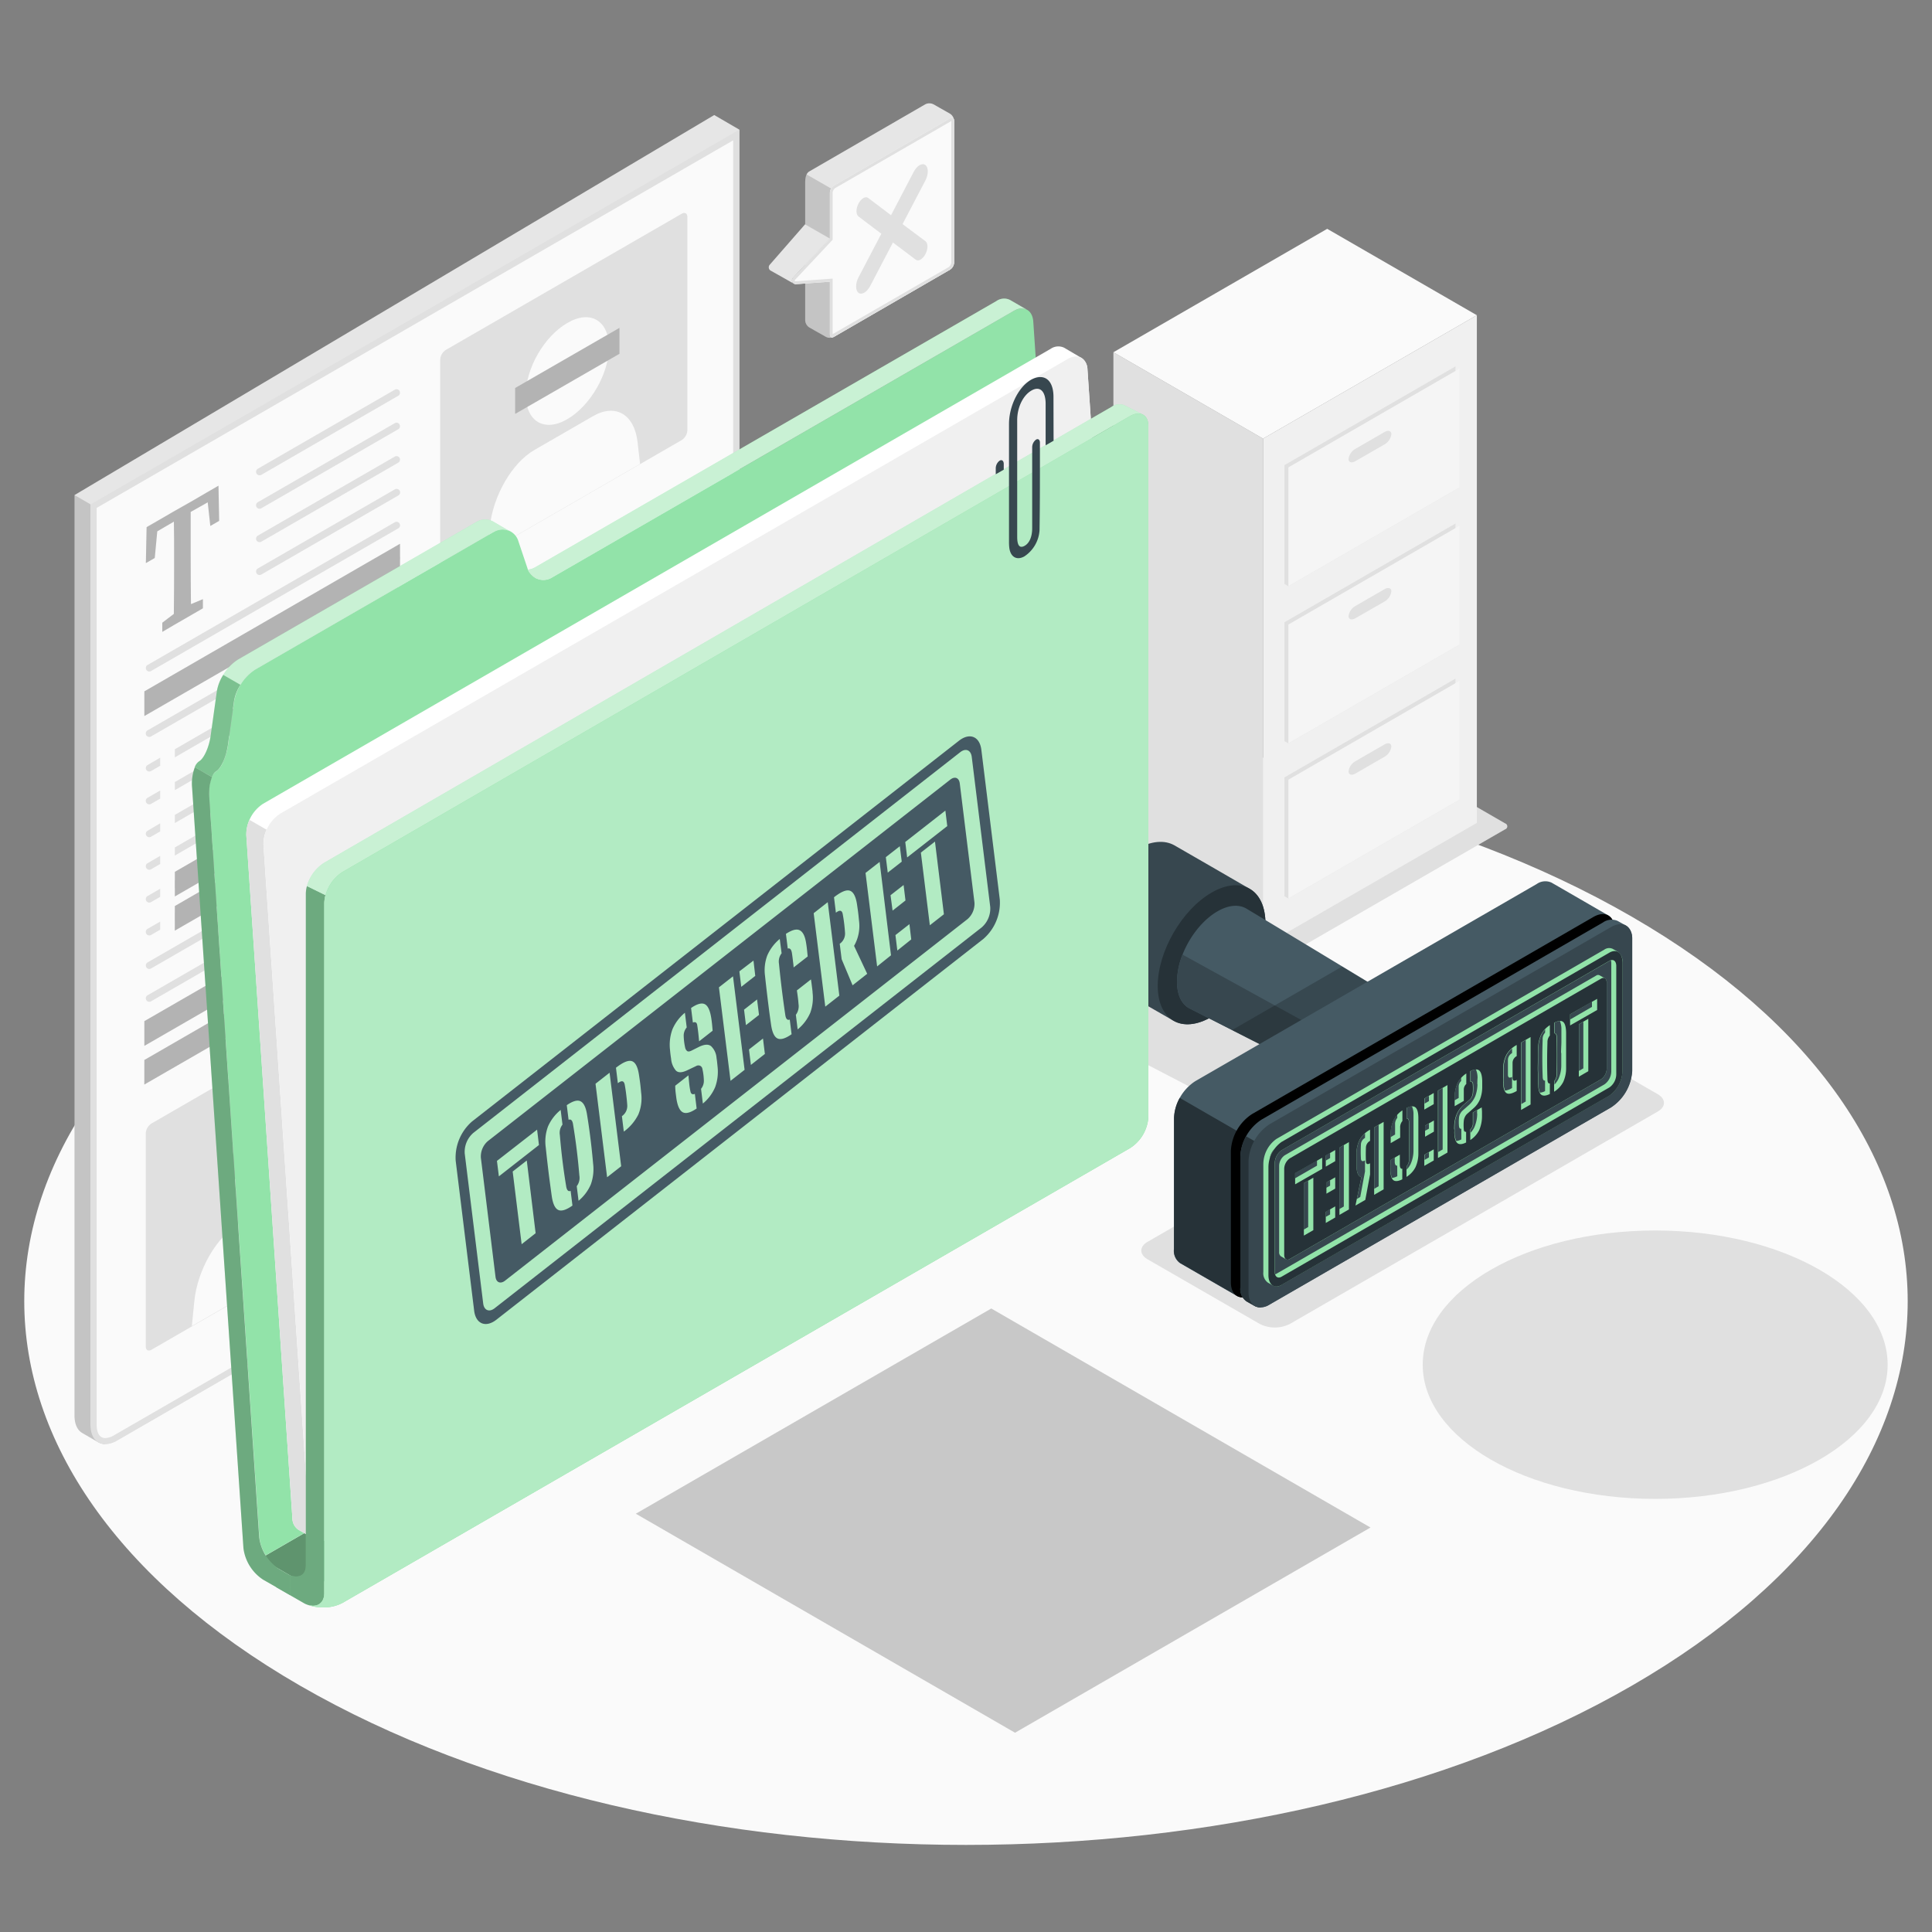
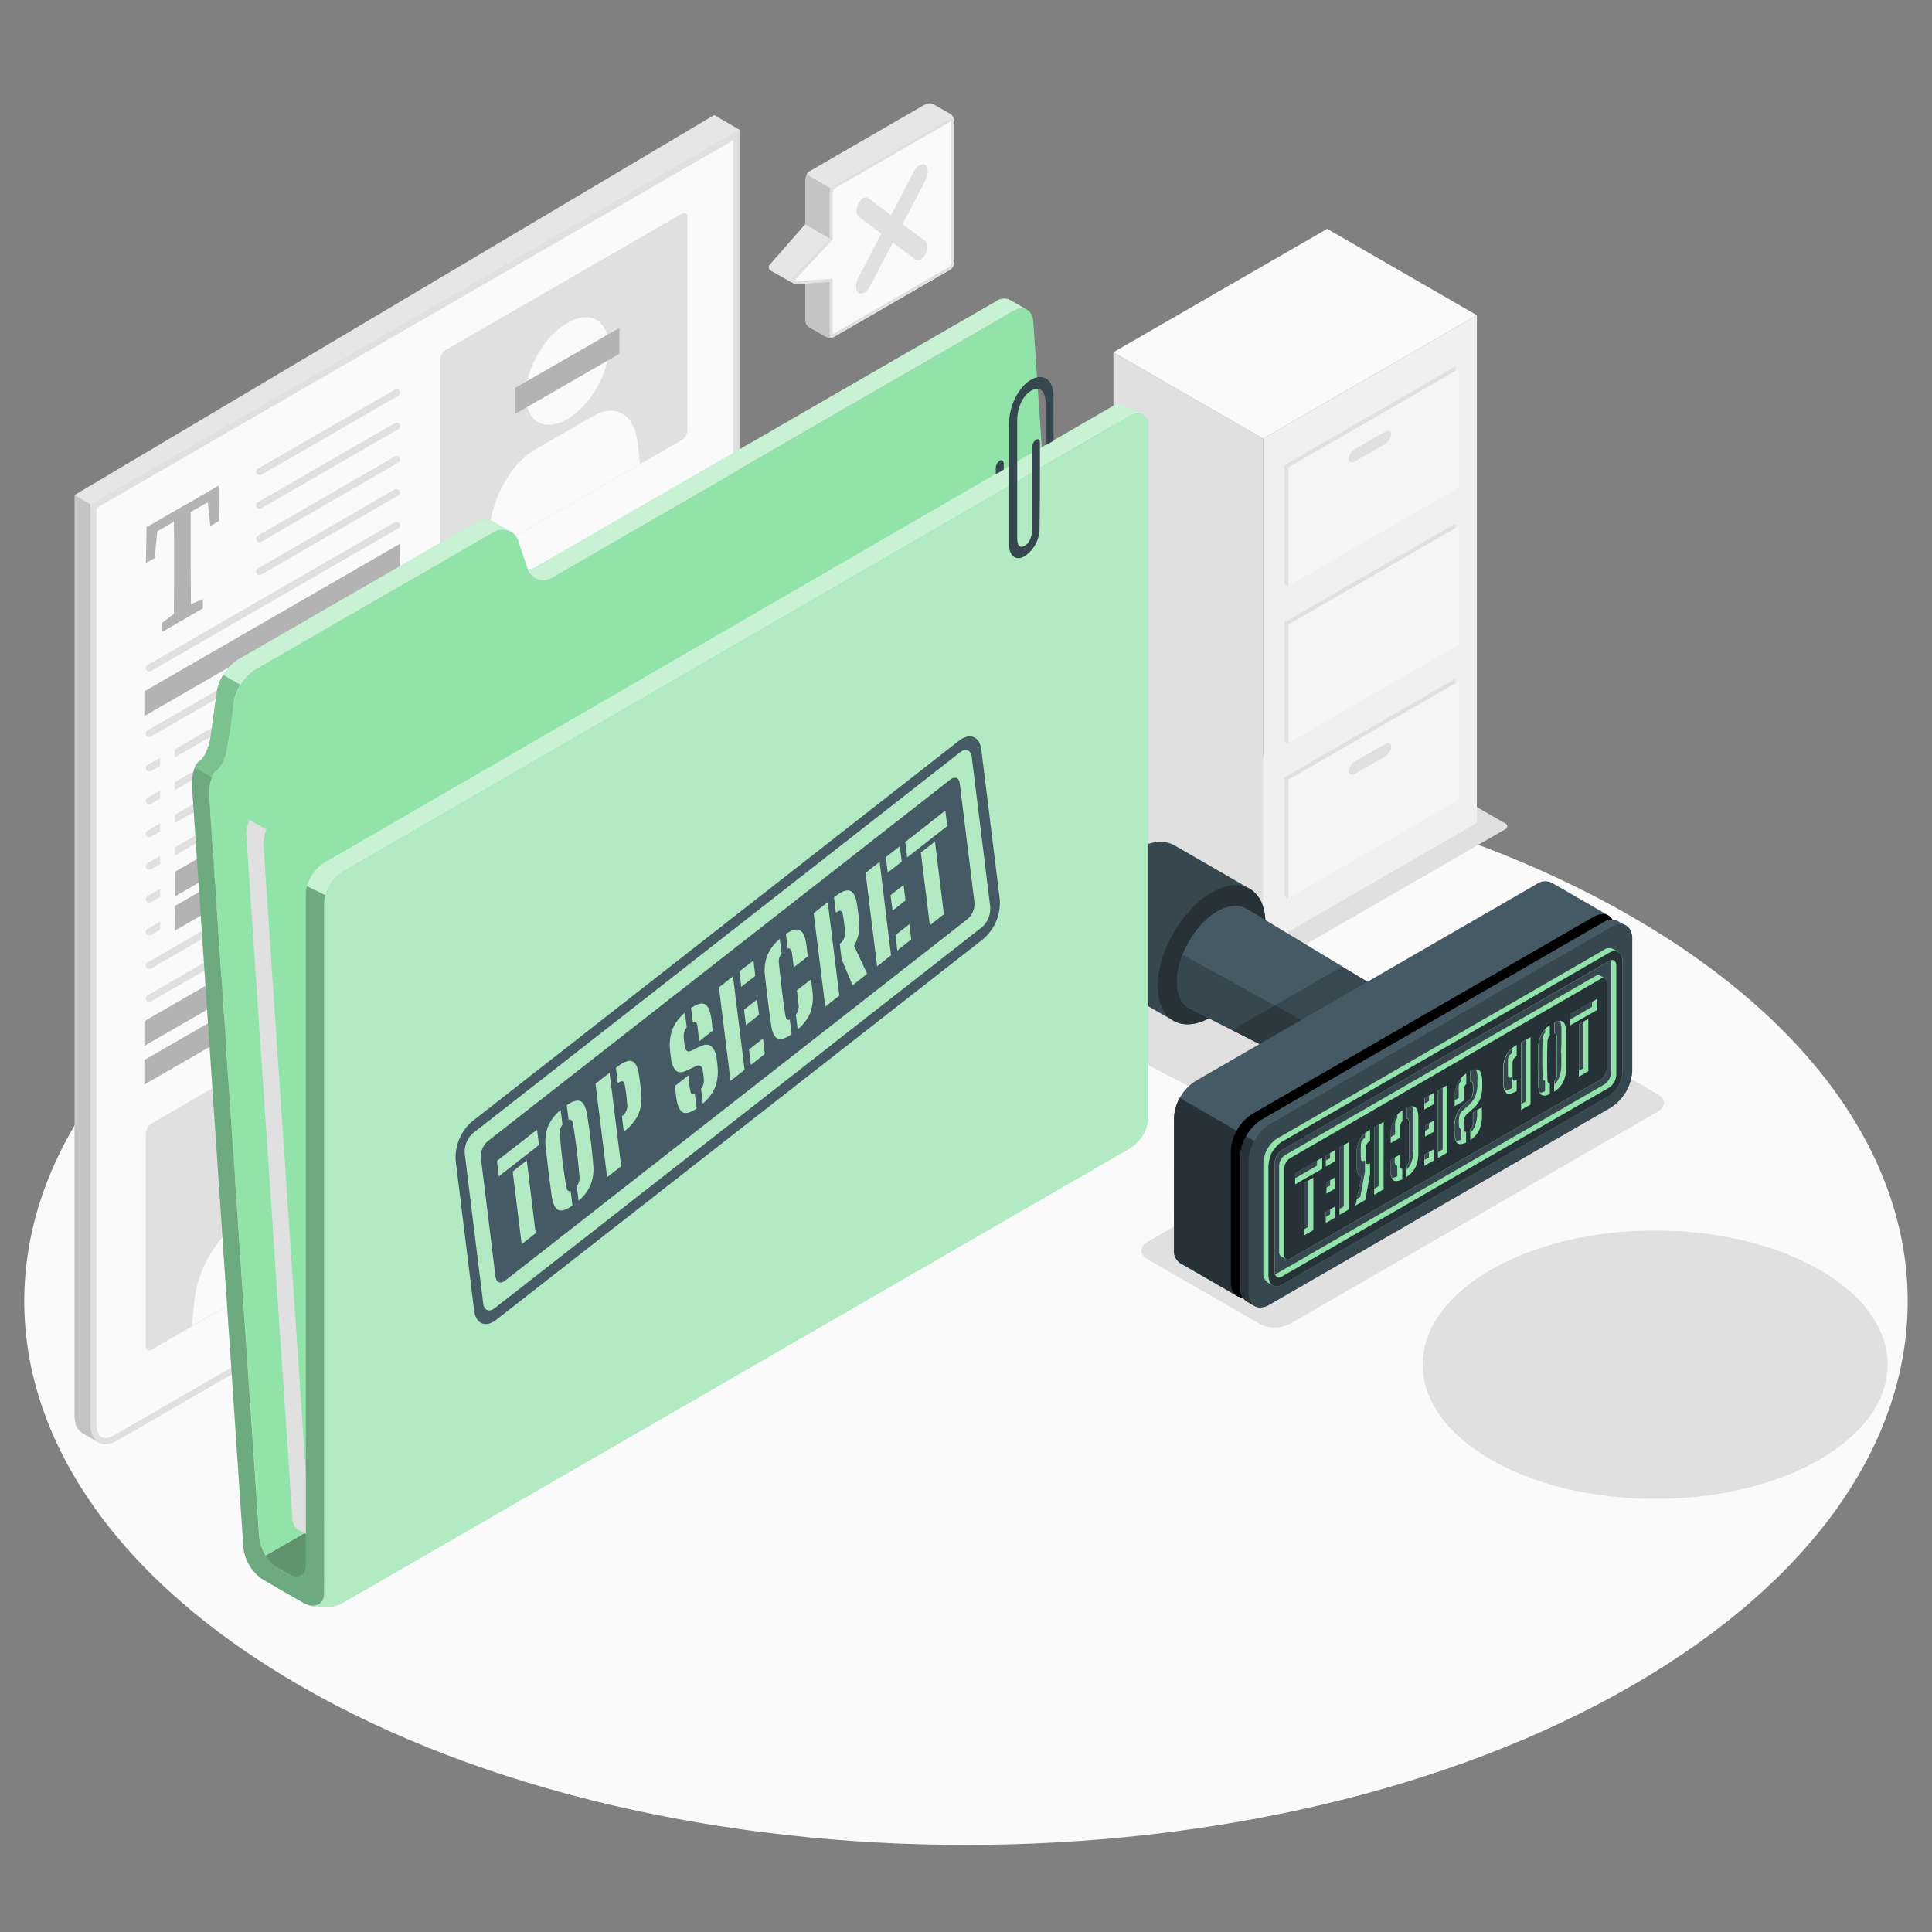
<svg xmlns="http://www.w3.org/2000/svg" viewBox="0 0 500 500">
  <rect x="0" y="0" width="500" height="500" fill="#808080" stroke="none" />
  <g id="freepik--Floor--inject-32">
    <path id="freepik--floor--inject-32" d="M77.66,237.25c-95.18,54.95-95.17,144.05,0,199s249.49,54.95,344.67,0,95.17-144,0-199S172.84,182.3,77.66,237.25Z" style="fill:#fafafa" />
  </g>
  <g id="freepik--Shadows--inject-32">
    <ellipse id="freepik--Shadow--inject-32" cx="428.36" cy="353.18" rx="60.16" ry="34.73" style="fill:#e0e0e0" />
    <path id="freepik--shadow--inject-32" d="M280.83,222.67l61.31-35.4a3,3,0,0,1,2.68,0l44.71,25.82a.81.81,0,0,1,0,1.54L328.22,250a3,3,0,0,1-2.68,0l-44.71-25.81A.82.82,0,0,1,280.83,222.67Z" style="fill:#e0e0e0" />
    <path id="freepik--shadow--inject-32" d="M392.17,266.45l-25.85,14.93a8.15,8.15,0,0,1-7.73-.19l-44.65-28.64a8.15,8.15,0,0,0-7.73-.18l-21.58,12.46c-2.17,1.25-2.13,3.2.09,4.36l50,26c2.22,1.15,2.27,3.1.1,4.35L297,321.38c-2.17,1.25-2.17,3.28,0,4.53L326,342.62a8.66,8.66,0,0,0,7.84,0L429,287.68c2.17-1.25,2.17-3.27,0-4.52L400,266.45A8.66,8.66,0,0,0,392.17,266.45Z" style="fill:#e0e0e0" />
-     <polygon id="freepik--shadow--inject-32" points="262.69 448.43 164.55 391.75 256.54 338.64 354.68 395.32 262.69 448.43" style="opacity:0.2" />
  </g>
  <g id="freepik--Document--inject-32">
    <g id="freepik--document--inject-32">
      <g id="freepik--document--inject-32">
        <path d="M191.34,33.55l-6.5-3.78L19.29,128.12V366.39c0,2.21.77,3.76,2,4.48h0l4.13,2.39h0c1.25.73,3,.62,4.9-.48l154.06-89a15.29,15.29,0,0,0,6.93-12Z" style="fill:#e6e6e6" />
        <path d="M21.31,370.87h0l4.13,2.39a3.57,3.57,0,0,0,1.8.46l-3.83-4.94V130.52l-4.13-2.4V366.39C19.29,368.6,20.06,370.15,21.31,370.87Z" style="opacity:0.15" />
        <path d="M27.26,372.94A5.64,5.64,0,0,0,30,372.1l154.06-89a14.45,14.45,0,0,0,6.53-11.31V34.93L24.22,131V368.79C24.22,371.39,25.36,372.94,27.26,372.94Z" style="fill:#fafafa" />
        <path d="M189.74,36.32V271.81a13.79,13.79,0,0,1-6.13,10.62l-154.06,89a4.77,4.77,0,0,1-2.29.74c-2,0-2.24-2.34-2.24-3.35V131.44L189.74,36.32m1.6-2.77-167.92,97V368.79c0,3.13,1.56,4.95,3.84,4.95a6.3,6.3,0,0,0,3.09-.95l154.06-89a15.29,15.29,0,0,0,6.93-12V33.55Z" style="fill:#e0e0e0" />
        <g id="freepik--Article--inject-32">
          <g id="freepik--Image--inject-32">
            <path d="M113.92,93.09v55.2c0,.94.65,1.31,1.46.85l61.05-35.25a3.23,3.23,0,0,0,1.46-2.53V56.15c0-.93-.65-1.31-1.46-.84L115.38,90.56A3.21,3.21,0,0,0,113.92,93.09Z" style="fill:#e0e0e0" />
          </g>
          <g id="freepik--sample-text--inject-32">
            <path d="M113.92,163.53a.91.91,0,0,1-.46-1.69l64-36.94a.91.91,0,1,1,.91,1.57l-64,36.94A.92.92,0,0,1,113.92,163.53Z" style="fill:#e0e0e0" />
            <path d="M113.92,172a.89.89,0,0,1-.79-.46.91.91,0,0,1,.33-1.24l64-36.93a.9.9,0,0,1,1.24.33.91.91,0,0,1-.33,1.24l-64,36.94A.92.92,0,0,1,113.92,172Z" style="fill:#e0e0e0" />
            <path d="M113.92,180.53a.91.91,0,0,1-.46-1.7l64-36.94a.91.91,0,0,1,.91,1.58l-64,36.93A.84.84,0,0,1,113.92,180.53Z" style="fill:#e0e0e0" />
            <path d="M113.92,189a.91.91,0,0,1-.46-1.69l64-36.94a.91.91,0,0,1,.91,1.57l-64,36.94A.92.92,0,0,1,113.92,189Z" style="fill:#e0e0e0" />
            <path d="M113.92,198.06a.91.91,0,0,1-.46-1.7l64-36.93a.89.89,0,0,1,1.24.33.91.91,0,0,1-.33,1.24l-64,36.94A.92.92,0,0,1,113.92,198.06Z" style="fill:#e0e0e0" />
            <path d="M113.92,208.18a.91.91,0,0,1-.46-1.7l64-36.94a.91.91,0,0,1,.91,1.58l-64,36.93A.84.84,0,0,1,113.92,208.18Z" style="fill:#e0e0e0" />
            <path d="M113.92,216.67a.91.91,0,0,1-.46-1.69l64-36.94a.91.91,0,0,1,.91,1.57l-64,36.94A.92.92,0,0,1,113.92,216.67Z" style="fill:#e0e0e0" />
            <path d="M113.92,225.17a.91.91,0,0,1-.79-.45.92.92,0,0,1,.33-1.25l64-36.93a.9.9,0,0,1,1.24.33.91.91,0,0,1-.33,1.24l-64,36.94A.92.92,0,0,1,113.92,225.17Z" style="fill:#e0e0e0" />
            <path d="M113.92,233.67a.91.91,0,0,1-.46-1.7l64-36.94a.91.91,0,0,1,.91,1.58l-64,36.93A.84.84,0,0,1,113.92,233.67Z" style="fill:#e0e0e0" />
            <g id="freepik--image--inject-32">
              <path d="M37.73,293.27v55.2c0,.93.65,1.31,1.46.85l61.05-35.25a3.23,3.23,0,0,0,1.46-2.53V256.33c0-.93-.65-1.31-1.46-.84l-61,35.25A3.21,3.21,0,0,0,37.73,293.27Z" style="fill:#e0e0e0" />
            </g>
            <path d="M37.85,199.22a.91.91,0,0,0,.79.45.92.92,0,0,0,.45-.12l2.37-1.37v-2.1L38.18,198A.91.91,0,0,0,37.85,199.22Z" style="fill:#e0e0e0" />
            <path d="M103.4,161.37a.91.91,0,0,0-1.24-.33L45.25,193.9V196l57.81-33.38A.9.9,0,0,0,103.4,161.37Z" style="fill:#e0e0e0" />
            <path d="M37.85,207.71a.89.89,0,0,0,.79.46.92.92,0,0,0,.45-.12l2.37-1.37v-2.1l-3.28,1.89A.91.91,0,0,0,37.85,207.71Z" style="fill:#e0e0e0" />
            <path d="M103.4,169.87a.89.89,0,0,0-1.24-.33L45.25,202.39v2.1l57.81-33.38A.91.91,0,0,0,103.4,169.87Z" style="fill:#e0e0e0" />
            <path d="M37.85,216.21a.92.92,0,0,0,.79.46.84.84,0,0,0,.45-.13l2.37-1.37v-2.1L38.18,215A.91.91,0,0,0,37.85,216.21Z" style="fill:#e0e0e0" />
            <path d="M103.4,178.37a.91.91,0,0,0-1.24-.34L45.25,210.89V213l57.81-33.38A.91.91,0,0,0,103.4,178.37Z" style="fill:#e0e0e0" />
            <path d="M37.85,224.64a.91.91,0,0,0,.79.45.82.82,0,0,0,.45-.12l2.37-1.37v-2.1l-3.28,1.9A.91.91,0,0,0,37.85,224.64Z" style="fill:#e0e0e0" />
            <path d="M103.4,186.79a.91.91,0,0,0-1.24-.33L45.25,219.32v2.1L103.06,188A.92.92,0,0,0,103.4,186.79Z" style="fill:#e0e0e0" />
            <path d="M67.17,140.31a.89.89,0,0,1-.78-.45.91.91,0,0,1,.33-1.24l35.44-20.45a.89.89,0,0,1,1.24.33.91.91,0,0,1-.34,1.24L67.63,140.19A.86.86,0,0,1,67.17,140.31Z" style="fill:#e0e0e0" />
            <path d="M67.17,148.81a.89.89,0,0,1-.78-.45.91.91,0,0,1,.33-1.24l35.44-20.46a.91.91,0,1,1,.9,1.58L67.63,148.69A1,1,0,0,1,67.17,148.81Z" style="fill:#e0e0e0" />
            <path d="M67.17,131.66a.89.89,0,0,1-.78-.45.91.91,0,0,1,.33-1.24l35.44-20.45a.89.89,0,0,1,1.24.33.91.91,0,0,1-.34,1.24L67.63,131.54A.86.86,0,0,1,67.17,131.66Z" style="fill:#e0e0e0" />
            <path d="M67.17,123a.89.89,0,0,1-.78-.45.91.91,0,0,1,.33-1.24l35.44-20.45a.89.89,0,0,1,1.24.33.91.91,0,0,1-.34,1.24L67.63,122.89A.86.86,0,0,1,67.17,123Z" style="fill:#e0e0e0" />
            <path d="M38.64,173.79a.91.91,0,0,1-.46-1.69l64-36.94a.9.9,0,1,1,.9,1.57l-64,36.94A.92.92,0,0,1,38.64,173.79Z" style="fill:#e0e0e0" />
            <path d="M38.64,182.29a.89.89,0,0,1-.79-.46.91.91,0,0,1,.33-1.24l64-36.93a.89.89,0,0,1,1.24.33.91.91,0,0,1-.34,1.24l-64,36.94A.92.92,0,0,1,38.64,182.29Z" style="fill:#e0e0e0" />
            <path d="M38.64,190.72a.91.91,0,0,1-.46-1.7l64-36.93a.89.89,0,0,1,1.24.33.91.91,0,0,1-.34,1.24l-64,36.94A.92.92,0,0,1,38.64,190.72Z" style="fill:#e0e0e0" />
            <g id="freepik--image--inject-32">
              <path d="M113.89,249.2v11.06c0,.93.65,1.31,1.46.85l61.05-35.25a3.23,3.23,0,0,0,1.46-2.53V212.26c0-.93-.65-1.31-1.46-.84l-61.05,35.25A3.2,3.2,0,0,0,113.89,249.2Z" style="fill:#e0e0e0" />
            </g>
            <path d="M113.89,307.69a.91.91,0,0,1-.46-1.69l64-36.94a.91.91,0,0,1,.91,1.57l-64,36.94A.92.92,0,0,1,113.89,307.69Z" style="fill:#e0e0e0" />
            <path d="M113.89,273.31a.91.91,0,0,1-.46-1.69l64-36.94a.91.91,0,0,1,.91,1.57l-64,36.94A.92.92,0,0,1,113.89,273.31Z" style="fill:#e0e0e0" />
            <path d="M113.89,281.81a.91.91,0,0,1-.46-1.69l64-36.94a.91.91,0,0,1,.91,1.57l-64,36.94A.92.92,0,0,1,113.89,281.81Z" style="fill:#e0e0e0" />
            <path d="M113.89,290.31a.89.89,0,0,1-.79-.46.91.91,0,0,1,.33-1.24l64-36.93a.89.89,0,0,1,1.24.33.91.91,0,0,1-.33,1.24l-64,36.94A.92.92,0,0,1,113.89,290.31Z" style="fill:#e0e0e0" />
            <path d="M113.89,298.74a.91.91,0,0,1-.46-1.7l64-36.94a.91.91,0,0,1,.91,1.58l-64,36.93A.84.84,0,0,1,113.89,298.74Z" style="fill:#e0e0e0" />
            <path d="M103.4,195.29a.91.91,0,0,0-1.24-.33L45.25,227.81v2.1l57.81-33.38A.9.9,0,0,0,103.4,195.29Z" style="fill:#e0e0e0" />
            <path d="M37.85,233.14a.91.91,0,0,0,.79.45.92.92,0,0,0,.45-.12l2.37-1.37V230l-3.28,1.9A.91.91,0,0,0,37.85,233.14Z" style="fill:#e0e0e0" />
            <path d="M37.85,241.63a.89.89,0,0,0,.79.46.92.92,0,0,0,.45-.12l2.37-1.37v-2.1l-3.28,1.89A.91.91,0,0,0,37.85,241.63Z" style="fill:#e0e0e0" />
            <path d="M103.4,203.79a.89.89,0,0,0-1.24-.33L45.25,236.31v2.1L103.06,205A.91.91,0,0,0,103.4,203.79Z" style="fill:#e0e0e0" />
            <path d="M38.64,250.77a.91.91,0,0,1-.46-1.69l64-36.94a.91.91,0,1,1,.9,1.58l-64,36.93A.92.92,0,0,1,38.64,250.77Z" style="fill:#e0e0e0" />
            <path d="M38.64,259.27a.91.91,0,0,1-.46-1.69l64-36.94a.9.9,0,1,1,.9,1.57l-64,36.94A.92.92,0,0,1,38.64,259.27Z" style="fill:#e0e0e0" />
            <path d="M38.64,267.77a.91.91,0,0,1-.46-1.7l64-36.93a.9.9,0,1,1,.9,1.57l-64,36.94A.92.92,0,0,1,38.64,267.77Z" style="fill:#e0e0e0" />
            <path d="M38.64,276.66a.91.91,0,0,1-.46-1.69l64-36.94a.91.91,0,1,1,.9,1.58l-64,36.93A.82.82,0,0,1,38.64,276.66Z" style="fill:#e0e0e0" />
          </g>
        </g>
      </g>
      <path d="M165,114.4c-.41-3.6-1.85-6.12-3.91-7.31s-4.74-1.06-7.63.62l-15.17,8.75c-5.8,3.35-10.72,11.89-11.54,20l-.64,6.44,39.54-22.83Zm-25.78-5.18c1.95,1.12,4.64,1,7.61-.75,5.94-3.44,10.76-11.78,10.76-18.64,0-3.43-1.21-5.84-3.15-7s-4.64-1-7.61.76c-6,3.43-10.76,11.77-10.76,18.63C136.1,105.68,137.3,108.09,139.25,109.22Z" style="fill:#fafafa" />
      <path d="M88.54,314.7c-.41-3.6-1.85-6.12-3.91-7.31S79.9,306.33,77,308l-15.16,8.75c-5.81,3.35-10.73,11.89-11.55,20l-.64,6.44L89.19,320.4Zm-25.78-5.18c1.95,1.12,4.64,1,7.61-.75,5.94-3.43,10.76-11.78,10.76-18.64,0-3.43-1.21-5.84-3.15-7s-4.64-1-7.61.76c-5.94,3.43-10.76,11.77-10.76,18.63C59.61,306,60.81,308.4,62.76,309.52Z" style="fill:#fafafa" />
      <path d="M40.7,137.51,45,135c.05,3.1.06,4.68.06,8.85v2.19q0,6.48-.07,12.84L42,161.16v2.37l3-1.76h0l.24-.14,7.27-4.2v-2.37l-3.09,1.29c-.05-4.23-.07-8.51-.07-12.78V141.4c0-4.22,0-5.83,0-8.91L53.76,130l.67,6.12,2.29-1.32-.18-9.1-3.06,1.77h0l-4,2.33h0L45,132.34h0l-4,2.32h0l-3.06,1.76-.19,9.31,2.3-1.32Zm16.71,54,47-27.16V158l-47,27.15Zm121.36-52.2-47,27.15v6.4l47-27.16ZM52.62,211.26l51.82-29.9V175L52.62,204.87ZM45.25,232l58.27-33.62V192L45.25,225.63Zm58.27-91.27L37.36,178.92v6.39l66.16-38.16ZM37.36,270.67l66.16-38.16v-6.4L37.36,264.27ZM113,186.33v6.39l66.16-38.16v-6.4Zm0,15.43,66.16-38.17V157.2L113,195.36Zm0,17.76,66.16-38.16V175L113,213.12Zm0,9,66.16-38.16V184L113,222.16Zm0,55.21,66.16-38.16v-6.4L113,277.36Zm0,9.95,66.16-38.17v-6.39L113,287.31Zm-75.65-13,66.16-38.16v-6.39L37.36,274.32Zm7.89-39.83,58.27-33.62v-6.4L45.25,234.48Zm115.08-156-27,15.56v6.71l27-15.56ZM56.89,307.41l27-15.55v-6.71L56.89,300.7Z" style="fill:#e0e0e0" />
      <path d="M40.7,137.51,45,135c.05,3.1.06,4.68.06,8.85v2.19q0,6.48-.07,12.84L42,161.16v2.37l3-1.76h0l.24-.14,7.27-4.2v-2.37l-3.09,1.29c-.05-4.23-.07-8.51-.07-12.78V141.4c0-4.22,0-5.83,0-8.91L53.76,130l.67,6.12,2.29-1.32-.18-9.1-3.06,1.77h0l-4,2.33h0L45,132.34h0l-4,2.32h0l-3.06,1.76-.19,9.31,2.3-1.32Zm16.71,54,47-27.16V158l-47,27.15Zm121.36-52.2-47,27.15v6.4l47-27.16ZM52.62,211.26l51.82-29.9V175L52.62,204.87ZM45.25,232l58.27-33.62V192L45.25,225.63Zm58.27-91.27L37.36,178.92v6.39l66.16-38.16ZM37.36,270.67l66.16-38.16v-6.4L37.36,264.27ZM113,186.33v6.39l66.16-38.16v-6.4Zm0,15.43,66.16-38.17V157.2L113,195.36Zm0,17.76,66.16-38.16V175L113,213.12Zm0,9,66.16-38.16V184L113,222.16Zm0,55.21,66.16-38.16v-6.4L113,277.36Zm0,9.95,66.16-38.17v-6.39L113,287.31Zm-75.65-13,66.16-38.16v-6.39L37.36,274.32Zm7.89-39.83,58.27-33.62v-6.4L45.25,234.48Zm115.08-156-27,15.56v6.71l27-15.56ZM56.89,307.41l27-15.55v-6.71L56.89,300.7Z" style="opacity:0.2" />
    </g>
  </g>
  <g id="freepik--file-cabinet--inject-32">
    <g id="freepik--Cabinet--inject-32">
      <g id="freepik--cabinet--inject-32">
        <polygon points="326.88 244.9 288.15 222.54 288.15 91.16 326.88 113.52 326.88 244.9" style="fill:#e0e0e0" />
        <polygon points="326.88 113.52 382.21 81.58 382.21 212.96 326.88 244.9 326.88 113.52" style="fill:#f0f0f0" />
        <polygon points="382.21 81.58 326.88 113.52 288.15 91.16 343.48 59.22 382.21 81.58" style="fill:#fafafa" />
        <polygon points="332.41 201.19 376.67 175.63 376.67 206.4 377.69 206.98 333.43 232.54 332.41 231.95 332.41 201.19" style="fill:#e0e0e0" />
        <polygon points="333.43 201.78 377.69 176.22 377.69 206.98 333.43 232.54 333.43 201.78" style="fill:#f5f5f5" />
        <path d="M350.78,197l7.53-4.34c1-.57,1.77-.31,1.77.57a3.54,3.54,0,0,1-1.77,2.62l-7.53,4.35c-1,.56-1.77.3-1.77-.58A3.55,3.55,0,0,1,350.78,197Z" style="fill:#e0e0e0" />
        <polygon points="332.41 161.04 376.67 135.49 376.67 166.25 377.69 166.84 333.43 192.39 332.41 191.81 332.41 161.04" style="fill:#e0e0e0" />
        <polygon points="333.43 161.63 377.69 136.08 377.69 166.84 333.43 192.39 333.43 161.63" style="fill:#f5f5f5" />
-         <path d="M350.78,156.83l7.53-4.35c1-.56,1.77-.3,1.77.58a3.58,3.58,0,0,1-1.77,2.62L350.78,160c-1,.57-1.77.31-1.77-.57A3.53,3.53,0,0,1,350.78,156.83Z" style="fill:#e0e0e0" />
        <polygon points="332.41 120.38 376.67 94.82 376.67 125.58 377.69 126.17 333.43 151.72 332.41 151.13 332.41 120.38" style="fill:#e0e0e0" />
        <polygon points="333.43 120.96 377.69 95.41 377.69 126.17 333.43 151.72 333.43 120.96" style="fill:#f5f5f5" />
        <path d="M350.78,116.16l7.53-4.35c1-.56,1.77-.3,1.77.58a3.58,3.58,0,0,1-1.77,2.62l-7.53,4.34c-1,.57-1.77.31-1.77-.57A3.53,3.53,0,0,1,350.78,116.16Z" style="fill:#e0e0e0" />
      </g>
    </g>
  </g>
  <g id="freepik--speech-bubble-2--inject-32">
    <g id="freepik--speech-bubble--inject-32">
      <g id="freepik--speech-bubble--inject-32">
        <path d="M239.45,27l-30,17.36c-.59.34-1.07,1.17-1.07,2.77V82.88a2.31,2.31,0,0,0,1.07,1.86l4.26,2.42a2.36,2.36,0,0,0,2.15,0l30-17.36a2.36,2.36,0,0,0,1.07-1.85V31.26a2.33,2.33,0,0,0-1.07-1.84L241.59,27A2.34,2.34,0,0,0,239.45,27Z" style="fill:#e6e6e6" />
        <path d="M215.85,87.15a2.46,2.46,0,0,1-2.15,0l-4.26-2.43a2.28,2.28,0,0,1-1.07-1.86V47.14a4,4,0,0,1,.37-2l6.36,3.66a1.91,1.91,0,0,0-.32,1V86.54C214.78,87.18,215.22,87.52,215.85,87.15Z" style="opacity:0.15" />
        <path d="M205.43,73.42c-.67-.4-5.8-3.29-6-3.39a1,1,0,0,1-.21-1.53l9.12-10.44,6.41,3.67-9.53,10.19A1,1,0,0,0,205.43,73.42Z" style="fill:#e6e6e6" />
        <path d="M245.86,30.64,215.85,48a2.4,2.4,0,0,0-1.07,1.86V61.74l-9.53,10.18a1,1,0,0,0,.61,1.64l8.92-.65h0V86.54c0,.68.48,1,1.07.61l30-17.36a2.36,2.36,0,0,0,1.07-1.85V31.26C246.93,30.58,246.45,30.3,245.86,30.64Z" style="fill:#fafafa" />
        <path d="M246.18,31.33V67.94a1.65,1.65,0,0,1-.69,1.21l-30,17.32V72.1l-.8.06-8.84.64a.23.23,0,0,1-.17-.14s0-.11.07-.23l9.54-10.18.2-.22V49.86a1.66,1.66,0,0,1,.7-1.21l30-17.32m.16-.83a1.08,1.08,0,0,0-.48.14L215.85,48a2.4,2.4,0,0,0-1.07,1.86V61.74l-9.53,10.18a1,1,0,0,0,.61,1.64l8.92-.65h0V86.54c0,.48.24.76.59.76a1,1,0,0,0,.48-.15l30-17.36a2.36,2.36,0,0,0,1.07-1.85V31.26c0-.48-.24-.76-.59-.76Z" style="fill:#e0e0e0" />
      </g>
      <path d="M233.58,58l5.91-11.29c.83-1.58.83-3.36,0-4s-2.15.15-3,1.72L230.6,55.7l-5.91-4.47c-.69-.52-1.82.12-2.51,1.45s-.69,2.82,0,3.34l5.91,4.47-5.91,11.29c-.82,1.58-.82,3.36,0,4s2.16-.15,3-1.72l5.91-11.3L237,67.21c.69.53,1.81-.12,2.5-1.45h0c.7-1.32.7-2.82,0-3.34Z" style="fill:#e0e0e0" />
    </g>
  </g>
  <g id="freepik--Stamp--inject-32">
    <g id="freepik--stamp--inject-32">
      <path d="M294.11,219.78c3.84-2.22,7.31-2.43,9.84-1s16.95,9.79,19.47,11.25,4.08,4.58,4.08,9c0,8.89-6.24,19.7-13.94,24.14-3.85,2.23-7.33,2.44-9.85,1L284.25,253c-2.52-1.46-4.08-4.58-4.08-9C280.17,235,286.41,224.22,294.11,219.78Z" style="fill:#37474f" />
      <path d="M313.56,231c-7.7,4.45-13.94,15.26-13.94,24.15s6.24,12.49,13.94,8S327.5,248,327.5,239.06,321.26,226.57,313.56,231Z" style="fill:#263238" />
      <path d="M304.61,254.1c0,3.46,1.24,5.86,3.25,6.89l61,31v0l.64.32c1.52.62,3.5.38,5.65-.87a15.38,15.38,0,0,0,4.39-3.91,19,19,0,0,0,4.35-11.22c0-2.71-.93-4.63-2.45-5.57-22.43-13.59-44.36-26.87-58.78-35.54-1.92-1.18-4.6-1.07-7.57.65-3.86,2.22-7.23,6.57-9.05,11.2A19.23,19.23,0,0,0,304.61,254.1Z" style="fill:#455a64" />
      <path d="M304.61,254.1c0,3.46,1.24,5.86,3.25,6.89l61,31v0l.64.32c1.52.62,3.5.38,5.65-.87a15.38,15.38,0,0,0,4.39-3.91l-73.5-40.48A19.23,19.23,0,0,0,304.61,254.1Z" style="fill:#37474f" />
      <path d="M381.46,270.8l-34.12-20.66-28.49,16.45,50,25.44v0l.64.32c1.52.62,3.5.38,5.65-.87a15.38,15.38,0,0,0,4.39-3.91,19,19,0,0,0,4.35-11.22C383.91,273.66,383,271.74,381.46,270.8Z" style="opacity:0.2" />
      <path d="M303.84,289.32a12.12,12.12,0,0,1,5.49-9.51l88.33-51a3.89,3.89,0,0,1,3.83-.41c1,.56,13.76,7.95,14.75,8.52a3.85,3.85,0,0,1,1.62,3.56v34a12.14,12.14,0,0,1-5.49,9.51L324,335a3.86,3.86,0,0,1-3.88.39l-14.72-8.49a3.88,3.88,0,0,1-1.6-3.56Z" style="fill:#455a64" />
      <path d="M303.84,289.32v34a3.88,3.88,0,0,0,1.6,3.56l14.72,8.49a2.86,2.86,0,0,0,1.61.35V293.63l-16.45-9.5A11.09,11.09,0,0,0,303.84,289.32Z" style="fill:#263238" />
      <path d="M412.37,237.31l-88.33,51a12.12,12.12,0,0,0-5.49,9.5v34.05c0,3.5,2.46,4.92,5.49,3.16l88.33-51a12.14,12.14,0,0,0,5.49-9.51v-34C417.86,237,415.4,235.56,412.37,237.31Z" />
      <path d="M321,299.25a12.12,12.12,0,0,1,5.49-9.5l88.33-51a3.87,3.87,0,0,1,3.83-.41c1,.56,1.13.62,2.12,1.19a3.86,3.86,0,0,1,1.62,3.56v34a12.14,12.14,0,0,1-5.49,9.51l-88.33,51a3.87,3.87,0,0,1-3.89.38c-1-.57-1.08-.6-2.07-1.17a3.85,3.85,0,0,1-1.61-3.56Z" style="fill:#455a64" />
      <path d="M321,299.25v34a3.85,3.85,0,0,0,1.61,3.56c1,.57,1.08.6,2.07,1.17a2.9,2.9,0,0,0,1.62.36V296.24l-3.81-2.17A11.07,11.07,0,0,0,321,299.25Z" style="fill:#263238" />
      <path d="M416.94,239.92l-88.33,51a12.12,12.12,0,0,0-5.49,9.51v34c0,3.5,2.45,4.92,5.49,3.17l88.33-51a12.14,12.14,0,0,0,5.49-9.51v-34C422.43,239.59,420,238.17,416.94,239.92Z" style="fill:#37474f" />
      <path d="M414,252.42a.88.88,0,0,0-.93.07L332.47,299a3.43,3.43,0,0,0-1.43,2.73V324a1.27,1.27,0,0,0,.49,1.15l1.31.76a.9.9,0,0,0,.94-.07l80.61-46.54a3.43,3.43,0,0,0,1.43-2.73V254.33a1.26,1.26,0,0,0-.49-1.15Zm-37.55,31.47a8.71,8.71,0,0,1,.77-3.62,6,6,0,0,1,.92-1.34v.85a1.93,1.93,0,0,0-.63,1.37c0,.51,0,1,0,1.52l0,1.48-1.08.62C376.45,284.45,376.45,284.14,376.46,283.89Zm-37.89,33.66-1.13.66v-12l1.13-.65Zm2.28-15.88-5.67,3.27v-1.36l5.67-3.27Zm3.39,12.62-1.13.64v-1.35l1.13-.65Zm0-7.44-1,.55V306l1-.55Zm0-7.14-1.13.65V299l1.13-.65Zm3.55,12.53-1.14.65V297l1.14-.66Zm5.48-17.74h0a2,2,0,0,0-1.06,1.81,32.13,32.13,0,0,0,0,3.4c0,.78.38,1,1.06.59h0v2.88h0l-1.23,6.6-.87.5,1.18-5.65c-.81-.15-1.23-1.12-1.28-2.91,0-.4,0-.75,0-1.06v-.91c0-.31,0-.67,0-1.09a8.2,8.2,0,0,1,.87-3.77,5.83,5.83,0,0,1,1.35-1.58ZM356.79,307l-1.14.66V291.77l1.14-.66Zm4.83-2.6a3.79,3.79,0,0,1-1.38.45,5.68,5.68,0,0,1-.4-2.26c0-.34,0-.74,0-1.18s0-.84,0-1.2l1.12-.64c0,.31,0,.64,0,1,0,.79.24,1.16.64,1.1Zm0-15.09a2.44,2.44,0,0,0-.57,1.75c0,.4,0,.83,0,1.28s0,.88,0,1.28l-1.16.67c0-.31,0-.61,0-.88a8.47,8.47,0,0,1,.77-3.57,6.12,6.12,0,0,1,.94-1.38Zm4.19,5.22c0,1,0,2,0,3.11a8.56,8.56,0,0,1-.76,3.65,5.8,5.8,0,0,1-1,1.4v-.88a2.49,2.49,0,0,0,.62-1.81q.09-4.8,0-9.49c0-.79-.21-1.14-.62-1.07v-2.74a3.55,3.55,0,0,1,1.35-.42,5.08,5.08,0,0,1,.41,2.2c0,1.09,0,2.12,0,3.1Zm4,5-1.12.65v-1.36l1.12-.64Zm0-7.44-1,.56V291.3l1-.55Zm0-7.13-1.12.65v-1.36l1.12-.65Zm3.55,12.52-1.14.66V282.22l1.14-.66Zm8.94-9.33a8.82,8.82,0,0,1-.77,3.65,5.76,5.76,0,0,1-.94,1.35v-.86a2.12,2.12,0,0,0,.66-1.39c0-.45,0-.93,0-1.45s0-1,0-1.54l1.05-.61C382.27,287.61,382.27,287.9,382.26,288.16Zm.07-7.54a9.31,9.31,0,0,1-.54,3,6.32,6.32,0,0,1-1.79,2.47l-1.5,1.32a2.94,2.94,0,0,0-.66.87,2.78,2.78,0,0,0-.29,1,11.65,11.65,0,0,0,0,2.21c.05.47.25.69.6.65v2.75a3.93,3.93,0,0,1-1.31.42,5.6,5.6,0,0,1-.43-2.26c0-.24,0-.51,0-.78a7,7,0,0,1,0-.8,8.63,8.63,0,0,1,.64-3.15,7,7,0,0,1,2-2.62l1.32-1.14a2.16,2.16,0,0,0,.61-.84,3.17,3.17,0,0,0,.23-.93,14.08,14.08,0,0,0,0-2.25c-.05-.46-.26-.67-.64-.62v-2.74a3.78,3.78,0,0,1,1.35-.43,5.46,5.46,0,0,1,.43,2.22C382.34,279.48,382.34,280,382.33,280.62Zm8.95-8.07h0a2.06,2.06,0,0,0-1.07,1.81c0,.55,0,1.18,0,1.9s0,1.33,0,1.85c0,.78.39,1,1.07.59h0v2.88h0a4.64,4.64,0,0,1-1.82.69,5.44,5.44,0,0,1-.38-2.15c0-.6,0-1.17,0-1.69s0-1.1,0-1.72a8.2,8.2,0,0,1,.87-3.77,6,6,0,0,1,1.34-1.58Zm3.54,12.53-1.14.66V269.81l1.14-.66Zm5-17.81a2.41,2.41,0,0,0-.62,1.8q-.18,4.85,0,9.49c0,.8.21,1.17.62,1.1v2.73a3.72,3.72,0,0,1-1.31.41,5.57,5.57,0,0,1-.42-2.25c0-1.07,0-2.08-.06-3.05s0-1.95,0-2.94,0-2,.06-3.15a8.76,8.76,0,0,1,.77-3.63,5.7,5.7,0,0,1,1-1.36Zm4.2,5.23q0,1.47,0,3.12a8.6,8.6,0,0,1-.76,3.66,5.77,5.77,0,0,1-1,1.42v-.9a2.43,2.43,0,0,0,.62-1.81q.17-4.85,0-9.49c0-.78-.21-1.14-.62-1.07v-2.74a4,4,0,0,1,1.4-.46,5.65,5.65,0,0,1,.39,2.25c0,1.08,0,2.11,0,3.08S404,271.51,404,272.5Zm5.71,4-1.13.66V265.08l1.13-.66ZM412,260.58l-5.67,3.28V262.5l5.67-3.28Zm5.4-15a2.14,2.14,0,0,0-2.2.18l-84.87,49a8.07,8.07,0,0,0-3.38,6.45v28a3,3,0,0,0,1.16,2.72l1.33.77a2.14,2.14,0,0,0,2.2-.18l84.87-49a8.11,8.11,0,0,0,3.38-6.46v-28a3,3,0,0,0-1.17-2.72ZM328.6,299.92a4.49,4.49,0,0,1,1.19-2.55A8.88,8.88,0,0,0,328.6,299.92ZM417,277.26a4.23,4.23,0,0,1-1.76,3.37l-84.87,49a1.42,1.42,0,0,1-.34.15,2.22,2.22,0,0,1-.11-.72v-28a4.25,4.25,0,0,1,1.76-3.38l84.87-49a1.42,1.42,0,0,1,.34-.15,2.22,2.22,0,0,1,.11.72Z" style="fill:#92E3A9" />
      <path d="M328.27,330V302a8.1,8.1,0,0,1,3.38-6.46l84.87-49c1.87-1.08,3.38.07,3.38,2.55v28a8.11,8.11,0,0,1-3.38,6.46l-84.87,49C329.79,333.62,328.27,332.47,328.27,330Zm3.38-32.3a4.25,4.25,0,0,0-1.76,3.38v28c0,1.3.79,1.9,1.76,1.34l84.87-49a4.24,4.24,0,0,0,1.77-3.38V250c0-1.3-.79-1.9-1.77-1.34Z" style="fill:#263238" />
      <path d="M332.35,302.52v22.23c0,1.05.64,1.54,1.43,1.08l80.61-46.54a3.43,3.43,0,0,0,1.43-2.73V254.33c0-1.05-.64-1.53-1.43-1.08l-80.61,46.54A3.43,3.43,0,0,0,332.35,302.52Zm13.2,5.09-2.27,1.31V306l2.27-1.31Zm17.39-17.5a2.49,2.49,0,0,0-.58,1.75c0,.4,0,.83,0,1.28s0,.88,0,1.28l-2.45,1.42c0-.36,0-.75,0-1.19s0-.84,0-1.2a8.47,8.47,0,0,1,.77-3.57,6.53,6.53,0,0,1,2.26-2.52Zm8.15,2.76-2.28,1.31V291.3l2.28-1.31Zm8.38-12.33a1.94,1.94,0,0,0-.64,1.37c0,.51,0,1,0,1.52s0,1,0,1.48l-2.36,1.37c0-.38,0-.79,0-1.24s0-.83,0-1.15a8.71,8.71,0,0,1,.77-3.62,6.44,6.44,0,0,1,2.24-2.46Zm29.13-15.46,2.45-1.42v13.57l-2.45,1.42Zm-2.26-2.58,7-4v2.88l-7,4Zm-4.14,2.19c1.08-.54,1.87-.62,2.35-.21s.73,1.32.76,2.76c0,1.08,0,2.11,0,3.08s0,2,0,2.94,0,2,0,3.12a8.57,8.57,0,0,1-.76,3.66,6.55,6.55,0,0,1-2.35,2.5V279.8a2.43,2.43,0,0,0,.62-1.81q.17-4.85,0-9.49c0-.78-.21-1.14-.62-1.07ZM398,274.56q0-1.49.06-3.15a8.76,8.76,0,0,1,.77-3.63,6.48,6.48,0,0,1,2.27-2.47V268a2.53,2.53,0,0,0-.62,1.8c-.11,3.23-.11,6.4,0,9.49,0,.81.22,1.17.62,1.11v2.72c-1,.51-1.79.56-2.27.15s-.73-1.33-.77-2.75c0-1.07,0-2.08-.06-3.05S398,275.55,398,274.56Zm-4.35-4.75,2.46-1.42v17.45l-2.46,1.42ZM389,278.44c0-.52,0-1.1,0-1.72a8.2,8.2,0,0,1,.87-3.77,6.72,6.72,0,0,1,2.65-2.51h0v2.88h0a2,2,0,0,0-1.07,1.81c0,.55,0,1.18,0,1.9s0,1.33,0,1.86c0,.78.39,1,1.07.58h0v2.88h0c-1.23.71-2.11.89-2.65.54s-.83-1.27-.87-2.76C389.05,279.53,389,279,389,278.44Zm-8.49,13.86a2.12,2.12,0,0,0,.66-1.39c0-.45,0-.93,0-1.45s0-1,0-1.54l2.3-1.33c0,.32.06.71.07,1.15v1.19a9,9,0,0,1-.77,3.64,6.53,6.53,0,0,1-2.26,2.47Zm-4.16,0a7,7,0,0,1,0-.8,8.63,8.63,0,0,1,.64-3.15,7,7,0,0,1,2-2.62l1.32-1.14a2.16,2.16,0,0,0,.61-.84,3.17,3.17,0,0,0,.23-.93,14.08,14.08,0,0,0,0-2.25c-.05-.46-.26-.67-.64-.62v-2.74c1.05-.52,1.82-.58,2.3-.17s.75,1.31.79,2.73c0,.49,0,1,0,1.63a8.8,8.8,0,0,1-.54,3,6.19,6.19,0,0,1-1.78,2.47l-1.51,1.33a2.6,2.6,0,0,0-.65.86,2.84,2.84,0,0,0-.29,1,11.65,11.65,0,0,0,0,2.21c0,.47.25.69.6.65v2.75c-1,.51-1.8.57-2.28.15s-.73-1.32-.78-2.75C376.4,292.82,376.39,292.55,376.39,292.28Zm-4.21-10.06,2.46-1.42v17.46l-2.46,1.41Zm-3.53,16.61,2.44-1.4v2.88l-2.44,1.4Zm0-14.57,2.44-1.41v2.88l-2.44,1.41ZM364,286.74q1.56-.76,2.31-.15c.49.41.75,1.31.76,2.69,0,1.09,0,2.12,0,3.11v2.94c0,1,0,2,0,3.11a8.56,8.56,0,0,1-.75,3.65,6.44,6.44,0,0,1-2.32,2.49v-2.73a2.49,2.49,0,0,0,.62-1.81q.09-4.8,0-9.49c0-.79-.21-1.14-.62-1.07Zm-4.19,14.71c0-.44,0-.84,0-1.2l2.46-1.42c0,.5,0,.93,0,1.31s0,.78,0,1.25c0,.78.23,1.15.64,1.09v2.73c-1.08.53-1.86.59-2.34.19s-.73-1.33-.76-2.77C359.83,302.29,359.83,301.89,359.83,301.45Zm-4.18-9.68,2.45-1.42V307.8l-2.45,1.42ZM350.79,312l1.54-7.38c-.81-.15-1.23-1.12-1.28-2.91,0-.4,0-.75,0-1.06v-.91c0-.31,0-.67,0-1.09a8.2,8.2,0,0,1,.87-3.77,6.79,6.79,0,0,1,2.65-2.51h0v2.88h0a2.06,2.06,0,0,0-1.07,1.81c-.05,1.17-.05,2.3,0,3.41,0,.78.39,1,1.07.58h0v2.88h0l-1.23,6.6ZM346.65,297l2.45-1.42V313l-2.45,1.41Zm-3.54,16.62,2.44-1.41v2.88l-2.44,1.41Zm0-14.58,2.44-1.41v2.88l-2.44,1.41Zm-5.67,7.16,2.45-1.41v13.57l-2.45,1.41Zm-2.26-2.58,7-4v2.88l-7,4Z" style="fill:#263238" />
    </g>
  </g>
  <g id="freepik--Folder--inject-32">
    <g id="freepik--folder--inject-32">
      <g id="freepik--folder--inject-32">
        <polygon points="80.78 411.01 67.45 403.31 280.7 280.19 294.03 287.89 80.78 411.01" style="fill:#92E3A9" />
        <polygon points="80.78 411.01 67.45 403.31 280.7 280.19 294.03 287.89 80.78 411.01" style="opacity:0.35" />
        <path d="M280.33,274.74a9.6,9.6,0,0,1-4.36,8.19L86.57,392.27,81.79,395l-13,7.52a10.65,10.65,0,0,1-1.67-4.69L54.15,206.33a13.46,13.46,0,0,1,0-1.68l0-.44c0-.15,0-.28,0-.41s0-.25.06-.36,0-.31.07-.45c.06-.3.12-.59.2-.86a1.82,1.82,0,0,1,.07-.25l.09-.31.18-.46A3.15,3.15,0,0,1,56,199.59c1.23-.71,2.56-3.71,3-6.7l1.6-11.48a12.59,12.59,0,0,1,5.49-8.15l61.61-35.56a4.29,4.29,0,0,1,6.48,2.44l2.29,6.81a4.3,4.3,0,0,0,6.49,2.45L262.3,80.49c2.61-1.52,4.9-.3,5.11,2.71Z" style="fill:#92E3A9" />
        <path d="M265.7,80.12a3.25,3.25,0,0,0-2.79.06l-.31.14-.3.17L142.93,149.4a5.21,5.21,0,0,1-1,.45c-.14,0-.29.09-.44.12l-.13,0a4.21,4.21,0,0,1-4.69-2.54,4.9,4.9,0,0,0,1.82-.61L257.86,77.92a3.46,3.46,0,0,1,3.51-.3Z" style="fill:#92E3A9" />
        <path d="M265.7,80.12a3.25,3.25,0,0,0-2.79.06l-.31.14-.3.17L142.93,149.4a5.21,5.21,0,0,1-1,.45c-.14,0-.29.09-.44.12l-.13,0a4.21,4.21,0,0,1-4.69-2.54,4.9,4.9,0,0,0,1.82-.61L257.86,77.92a3.46,3.46,0,0,1,3.51-.3Z" style="fill:#fff;opacity:0.5" />
        <path d="M127.66,135a4.31,4.31,0,0,0-4.43.12L61.61,170.69a11.9,11.9,0,0,0-3.84,4l4.45,2.57a11.72,11.72,0,0,1,3.84-4l61.61-35.56a.19.19,0,0,1,.1,0,4.34,4.34,0,0,1,4.36-.09Z" style="fill:#92E3A9" />
        <path d="M127.66,135a4.31,4.31,0,0,0-4.43.12L61.61,170.69a11.9,11.9,0,0,0-3.84,4l4.45,2.57a11.72,11.72,0,0,1,3.84-4l61.61-35.56a.19.19,0,0,1,.1,0,4.34,4.34,0,0,1,4.36-.09Z" style="fill:#fff;opacity:0.5" />
        <path d="M56.13,178.85l-1.6,11.48c-.41,3-1.75,6-3,6.69a3.14,3.14,0,0,0-1.13,1.52l4.44,2.57s.15-.33.21-.44l.13-.23a2.26,2.26,0,0,1,.79-.85c1.23-.71,2.56-3.71,3-6.7l1.6-11.48a11.19,11.19,0,0,1,1.65-4.18l-4.45-2.57A11.31,11.31,0,0,0,56.13,178.85Z" style="fill:#92E3A9" />
        <path d="M56.13,178.85l-1.6,11.48c-.41,3-1.75,6-3,6.69a3.14,3.14,0,0,0-1.13,1.52l4.44,2.57s.15-.33.21-.44l.13-.23a2.26,2.26,0,0,1,.79-.85c1.23-.71,2.56-3.71,3-6.7l1.6-11.48a11.19,11.19,0,0,1,1.65-4.18l-4.45-2.57A11.31,11.31,0,0,0,56.13,178.85Z" style="opacity:0.15" />
-         <path d="M281.44,95.62a3.56,3.56,0,0,0-1.58-3L275.42,90a3.49,3.49,0,0,0-3.53.29L68.11,208a9.57,9.57,0,0,0-4.36,8.19L75.67,392.9a3.59,3.59,0,0,0,1.56,3l4.46,2.57a3.47,3.47,0,0,0,3.53-.29L289,280.53a9.59,9.59,0,0,0,4.37-8.19Z" style="fill:#fff" />
        <path d="M81.69,398.48l-4.45-2.58a3.55,3.55,0,0,1-1.57-3L63.74,216.18a8.59,8.59,0,0,1,.83-4L69,214.73a8.56,8.56,0,0,0-.81,4L80.11,395.46A3.54,3.54,0,0,0,81.69,398.48Z" style="fill:#e0e0e0" />
-         <path d="M72.56,210.55,276.34,92.9c2.61-1.51,4.9-.29,5.1,2.72l11.93,176.72a9.59,9.59,0,0,1-4.37,8.19L85.22,398.18c-2.62,1.51-4.9.29-5.1-2.72L68.19,218.74A9.57,9.57,0,0,1,72.56,210.55Z" style="fill:#f0f0f0" />
        <path d="M79.44,229.32a7.64,7.64,0,0,0-.29,2V405.13c0,2.9-2.28,3.55-5.09,2.15L71.49,406v4.77L78.84,415c2.81,1.39,5.09.17,5.09-2.73V233.66a7.71,7.71,0,0,1,.29-2Z" style="fill:#92E3A9" />
        <path d="M79.44,229.32a7.64,7.64,0,0,0-.29,2V405.13c0,2.9-2.28,3.55-5.09,2.15L71.49,406v4.77L78.84,415c2.81,1.39,5.09.17,5.09-2.73V233.66a7.71,7.71,0,0,1,.29-2Z" style="opacity:0.25" />
        <path d="M295.57,107.18a3.61,3.61,0,0,0-3.11.5l-.06,0L88.67,225.65a10.55,10.55,0,0,0-4.44,6l-4.79-2.36a10.62,10.62,0,0,1,4.44-6l203.79-118a3.47,3.47,0,0,1,3.3-.43Z" style="fill:#92E3A9" />
        <path d="M295.57,107.18a3.61,3.61,0,0,0-3.11.5l-.06,0L88.67,225.65a10.55,10.55,0,0,0-4.44,6l-4.79-2.36a10.62,10.62,0,0,1,4.44-6l203.79-118a3.47,3.47,0,0,1,3.3-.43Z" style="fill:#fff;opacity:0.5" />
        <path d="M88.67,225.65a10.35,10.35,0,0,0-4.74,8V412.34c0,2.65-2,3.86-4.49,2.92a11.58,11.58,0,0,0,4.49.73,10.26,10.26,0,0,0,4.72-1.17l203.8-117.69a10.25,10.25,0,0,0,4.74-8V110.22c0-2.91-2.12-4-4.73-2.54Z" style="fill:#92E3A9" />
        <path d="M88.67,225.65a10.35,10.35,0,0,0-4.74,8V412.34c0,2.65-2,3.86-4.49,2.92a11.58,11.58,0,0,0,4.49.73,10.26,10.26,0,0,0,4.72-1.17l203.8-117.69a10.25,10.25,0,0,0,4.74-8V110.22c0-2.91-2.12-4-4.73-2.54Z" style="fill:#92E3A9" />
        <path d="M88.67,225.65a10.35,10.35,0,0,0-4.74,8V412.34c0,2.65-2,3.86-4.49,2.92a11.58,11.58,0,0,0,4.49.73,10.26,10.26,0,0,0,4.72-1.17l203.8-117.69a10.25,10.25,0,0,0,4.74-8V110.22c0-2.91-2.12-4-4.73-2.54Z" style="fill:#fff;opacity:0.3" />
        <path d="M75.06,407.71l-2.88-1.66a11.46,11.46,0,0,1-5.1-8.19L54.15,206.33a12.28,12.28,0,0,1,.72-5.22l-4.44-2.56a11.93,11.93,0,0,0-.72,5.21L63,400.63a11.46,11.46,0,0,0,5.1,8.19l7,4Z" style="fill:#92E3A9" />
        <path d="M75.06,407.71l-2.88-1.66a11.46,11.46,0,0,1-5.1-8.19L54.15,206.33a12.28,12.28,0,0,1,.72-5.22l-4.44-2.56a11.93,11.93,0,0,0-.72,5.21L63,400.63a11.46,11.46,0,0,0,5.1,8.19l7,4Z" style="opacity:0.25" />
      </g>
      <path id="freepik--Clip--inject-32" d="M258.7,119.22h0a2.49,2.49,0,0,0-1,2v1.52l2.07-1.19V120C259.73,119.23,259.27,118.89,258.7,119.22Zm13.94-16.51c0-3.54-1.56-5.45-4-5.08-3.87.6-7.5,6.38-7.51,12.1,0,10.16,0,20.29,0,30.43a12.84,12.84,0,0,0,.07,1.54c.28,2.45,1.94,3.41,3.91,2.29a8.76,8.76,0,0,0,3.92-6.74c.12-7.41.1-15,.1-22.7,0-.75-.46-1.1-1-.78a2.48,2.48,0,0,0-1,2c0,7.2,0,14.13,0,20.91,0,2.28-.74,3.92-2,4.6s-1.88-.13-1.88-2.33q0-15.09,0-30.23c0-3.34,1.54-6.43,3.71-7.66s3.65.15,3.65,3.49q0,5.35,0,10.7l2.06-1.19C272.65,110.24,272.65,106.48,272.64,102.71Z" style="fill:#37474f" />
      <path d="M254.49,243l-126,98.52c-2.76,2.17-5.36,1.13-5.78-2.32l-4.78-38.81a12.4,12.4,0,0,1,4.25-10.17l126-98.52c2.77-2.16,5.36-1.12,5.79,2.32l4.78,38.81A12.41,12.41,0,0,1,254.49,243Zm-132,50.2a6.49,6.49,0,0,0-2.22,5.32l4.78,38.81c.22,1.8,1.58,2.35,3,1.21l126-98.52a6.45,6.45,0,0,0,2.22-5.32l-4.78-38.8c-.22-1.81-1.58-2.35-3-1.22Z" style="fill:#455a64" />
      <path d="M245.94,201.76l-119.7,93.57a5.26,5.26,0,0,0-1.79,4.3l3.79,30.82c.18,1.46,1.28,1.9,2.45,1l119.7-93.58a5.24,5.24,0,0,0,1.8-4.3l-3.8-30.81C248.21,201.28,247.12,200.84,245.94,201.76Zm-15.47,29.92,3.38-2.64.49,4L231,235.67Zm-27.07,10c1.53-1,2.71-1.35,3.56-.93s1.41,1.57,1.68,3.43c.08.48.15,1,.22,1.65s.12,1.18.17,1.7l-3.65,2.85c0-.58-.11-1.19-.18-1.82s-.15-1.23-.23-1.77c-.14-1.05-.51-1.49-1.1-1.3Zm-10.84,19.62,3.37-2.64.5,4-3.38,2.64Zm-13.71-.43c1.54-1.06,2.72-1.39,3.53-1s1.37,1.57,1.68,3.52c.07.42.14.94.21,1.58s.11,1.23.16,1.78l-3.5,2.74q-.1-1.08-.21-2.13c-.08-.7-.17-1.39-.28-2.07s-.48-.91-1.12-.65Zm-40.23,58.28L135,322l-2.32-18.81,3.65-2.85Zm.86-22.82-10.37,8.11-.5-4L139,292.35Zm6.09-5.28a3.45,3.45,0,0,0-.68,2.7q.56,6.78,1.62,13.16.23,1.65,1.17,1.29l.47,3.8c-1.63,1.15-2.85,1.52-3.68,1.13s-1.39-1.58-1.68-3.57c-.21-1.5-.4-2.92-.58-4.27s-.34-2.7-.5-4.07-.32-2.81-.48-4.34a11.16,11.16,0,0,1,.58-5.32,11.4,11.4,0,0,1,3.29-4.31Zm7.5,5.77c.15,1.37.3,2.82.43,4.36a11.54,11.54,0,0,1-.59,5.32,11.21,11.21,0,0,1-3.18,4.26l-.47-3.78a3.52,3.52,0,0,0,.68-2.75q-.56-6.78-1.62-13.16c-.15-1.09-.54-1.51-1.17-1.27l-.47-3.78c1.57-1.08,2.76-1.42,3.58-1s1.38,1.56,1.68,3.52c.24,1.48.45,2.9.63,4.24S152.92,295.48,153.07,296.84Zm7.69,5-3.64,2.85-3-24.2,3.64-2.85Zm5.18-18.94a10.93,10.93,0,0,1-.73,5.53,12.18,12.18,0,0,1-3.77,4.45l0,0-.49-4,0,0a3.21,3.21,0,0,0,1.38-2.9c-.05-.78-.14-1.66-.26-2.66s-.25-1.84-.38-2.54c-.19-1.07-.78-1.22-1.79-.43l0,0-.49-4,0,0c1.82-1.42,3.18-2,4.1-1.71s1.54,1.46,1.85,3.52c.13.83.24,1.61.33,2.33S165.86,282.05,165.94,282.92Zm14.35,4q-2.31,1.59-3.54,1c-.82-.4-1.38-1.57-1.69-3.53q-.1-.72-.21-1.65a15.29,15.29,0,0,1-.1-1.72l3.42-2.68q.09,1.14.21,2.22a18.63,18.63,0,0,0,.3,1.92c.14.68.52.9,1.15.65ZM185.7,276a11.65,11.65,0,0,1-.62,5.35,11.11,11.11,0,0,1-3.18,4.25l-.47-3.81a3.25,3.25,0,0,0,.73-2.09,15.33,15.33,0,0,0-.38-3.06,1.1,1.1,0,0,0-.58-.82,1.16,1.16,0,0,0-1.06.08L177.83,277c-1.32.63-2.28.66-2.89.08a5.31,5.31,0,0,1-1.26-3.1c-.13-.8-.22-1.55-.28-2.27a11.59,11.59,0,0,1,.63-5.33,11.3,11.3,0,0,1,3.22-4.28l.47,3.8a3.3,3.3,0,0,0-.78,2.12,15.85,15.85,0,0,0,.38,3.11,1.54,1.54,0,0,0,.48.85c.23.19.55.18,1,0l2-1c1.42-.71,2.49-.8,3.21-.25a4.67,4.67,0,0,1,1.43,3.09c.06.33.11.7.15,1.09S185.67,275.67,185.7,276Zm7,.87-3.64,2.85-3-24.2,3.64-2.85Zm5.25-4.11-3.62,2.84-.49-4,3.62-2.83Zm-2.49-20.2-3.62,2.83-.49-4L195,248.6Zm6.82-5.84a3.42,3.42,0,0,0-.68,2.7q.66,6.7,1.62,13.16.21,1.65,1.17,1.29l.47,3.79c-1.6,1.12-2.82,1.48-3.64,1.09s-1.39-1.58-1.67-3.57c-.21-1.48-.41-2.9-.58-4.25s-.34-2.71-.5-4.08-.33-2.83-.49-4.37a10.88,10.88,0,0,1,.6-5.23A11.56,11.56,0,0,1,201.8,243Zm8,10.05a11.34,11.34,0,0,1-.58,5.33,11.46,11.46,0,0,1-3.27,4.31l-.46-3.78a3.7,3.7,0,0,0,.69-2.77c-.05-.67-.11-1.27-.18-1.78s-.14-1.1-.25-1.76l3.64-2.85c.08.47.15,1,.23,1.63S210.26,256.3,210.3,256.8Zm6.94.9-3.64,2.85-3-24.19,3.64-2.85Zm3.43-2.67-2.83-6.75,0,0-.5-4,0,0a3.21,3.21,0,0,0,1.37-2.9,41.13,41.13,0,0,0-.58-4.72c-.18-1.07-.78-1.21-1.78-.42l0,0-.49-4,0,0c1.81-1.42,3.18-2,4.09-1.7s1.54,1.45,1.86,3.52l.21,1.46c.06.42.11.84.16,1.27s.09.92.15,1.5a10.34,10.34,0,0,1-1.28,6.53l3.4,7.23Zm9.94-7.77L227,250.11l-3-24.2,3.65-2.85Zm5.24-4.11L232.23,246l-.49-4,3.62-2.83ZM233.37,223l-3.62,2.83-.5-4,3.62-2.83Zm10.91,13.61-3.64,2.85-2.32-18.81,3.65-2.85Zm.87-22.82-10.38,8.11-.49-4,10.38-8.12Z" style="fill:#455a64" />
    </g>
  </g>
</svg>